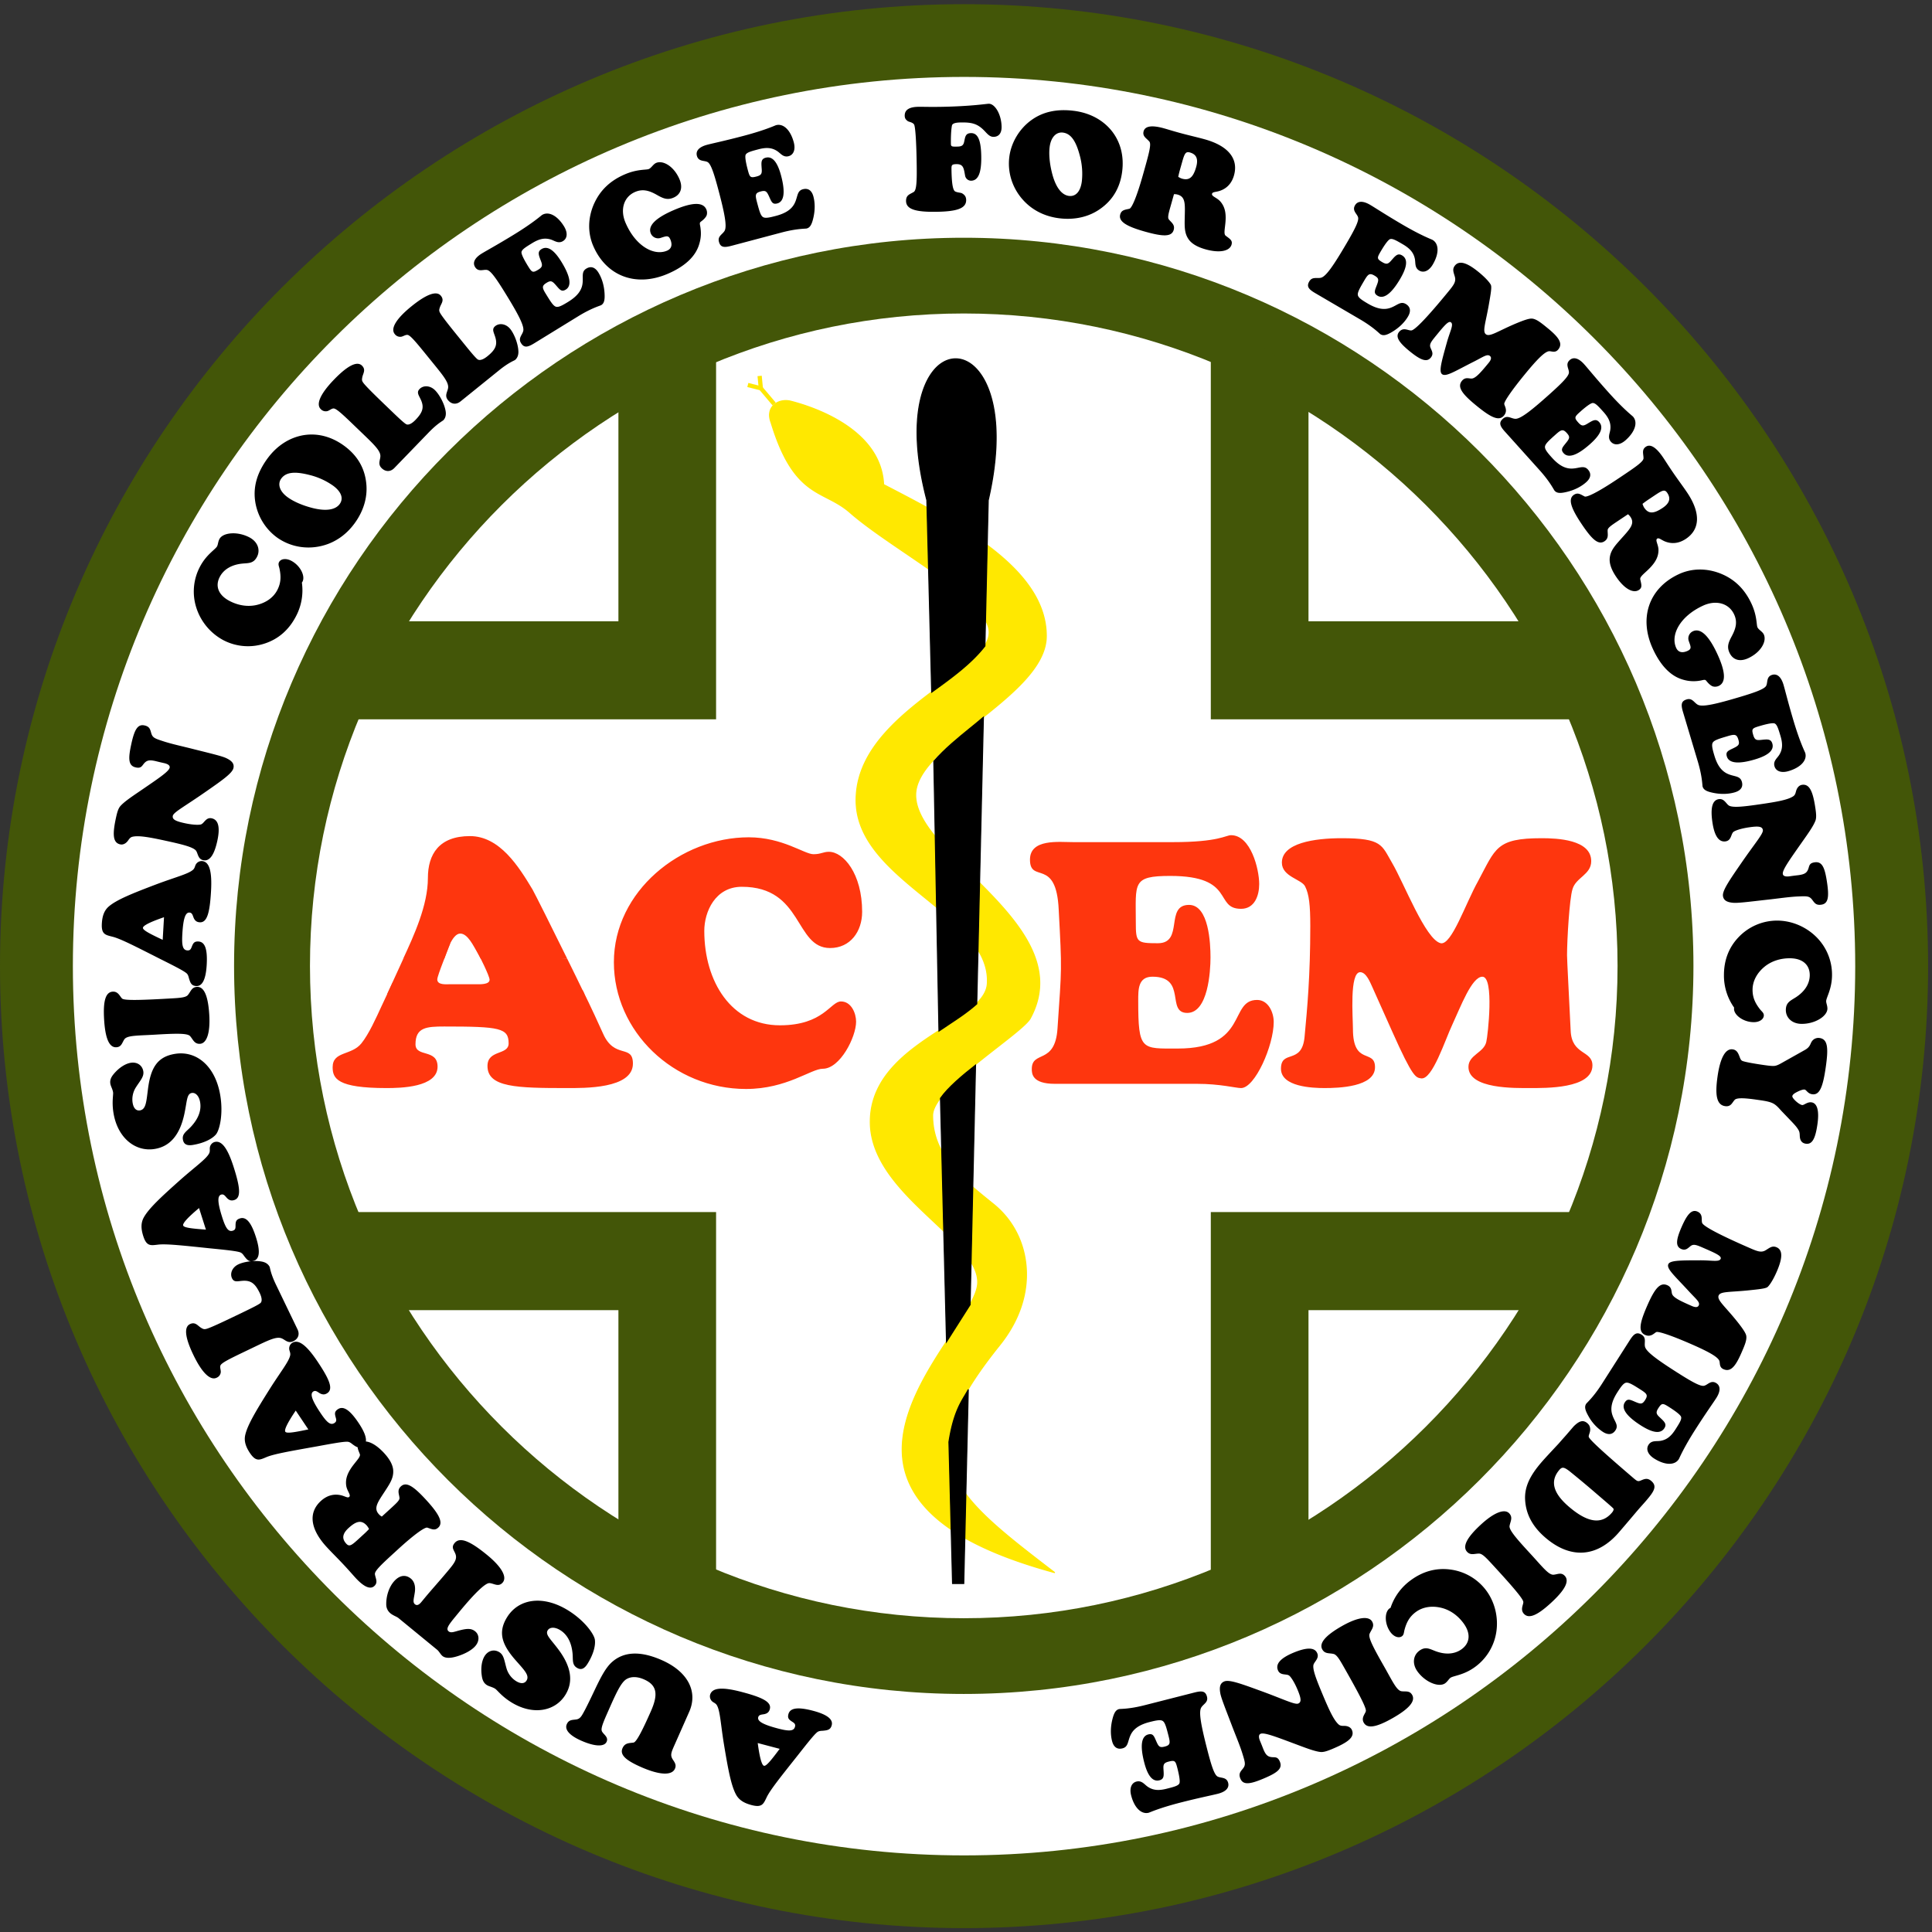
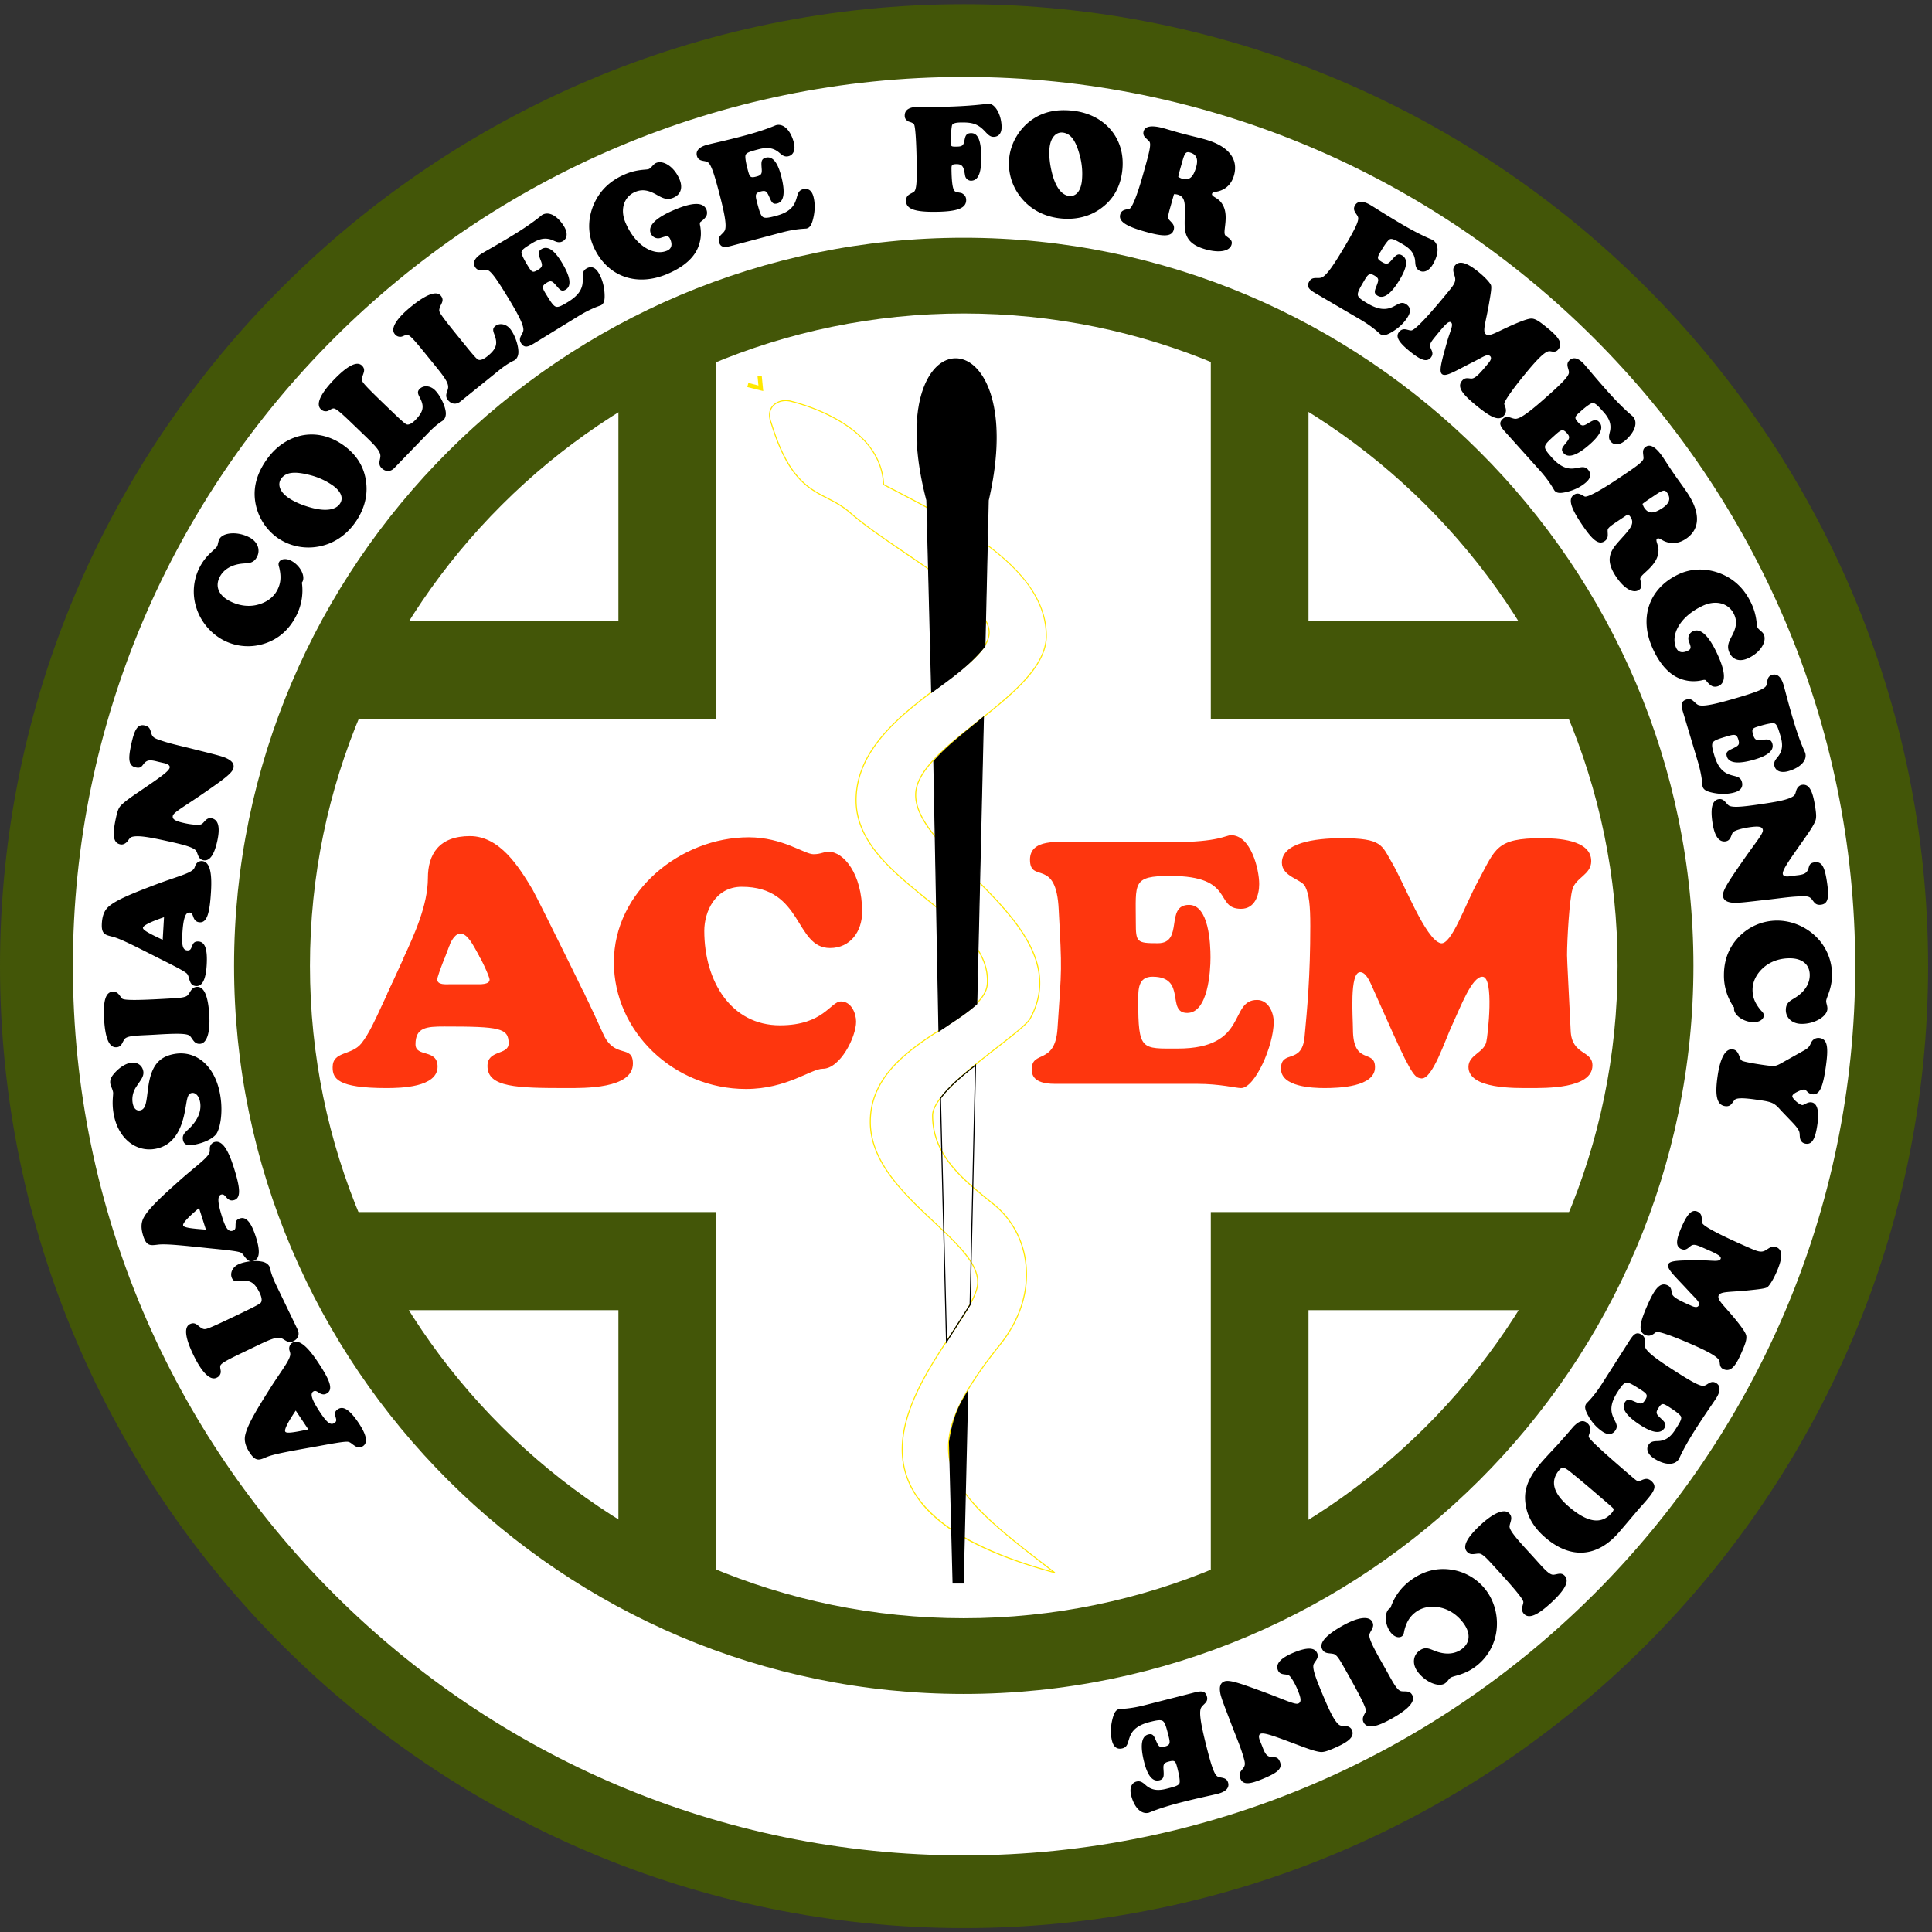
<svg xmlns="http://www.w3.org/2000/svg" width="132" height="132" viewBox="0 0 132 132">
  <rect x="0" y="0" width="132" height="132" fill="#333333" stroke="none" />
  <g fill="none" fill-rule="evenodd">
    <path fill="#435608" d="M65.867.286c36.28 0 65.867 29.523 65.867 65.724 0 36.202-29.587 65.724-65.867 65.724S0 102.212 0 66.01C0 29.81 29.586.286 65.867.286" />
    <path fill="#FFF" d="M65.867 5.255c33.532 0 60.887 27.296 60.887 60.755 0 33.46-27.355 60.756-60.887 60.756-33.533 0-60.888-27.296-60.888-60.756S32.334 5.255 65.867 5.255" />
    <path fill="#435608" d="M65.846 16.243c27.459 0 49.855 22.348 49.855 49.747s-22.396 49.746-49.855 49.746c-27.458 0-49.854-22.347-49.854-49.746s22.396-49.747 49.854-49.747" />
    <path fill="#FFF" d="M65.846 21.418c24.607 0 44.67 20.018 44.67 44.572 0 24.553-20.063 44.572-44.67 44.572-24.607 0-44.668-20.019-44.668-44.572 0-24.554 20.061-44.572 44.668-44.572" />
    <path fill="#435608" d="M48.925 21.274v27.872H21.859l2.955-6.7h17.438V25.892zM48.925 110.685V82.812H21.859l2.955 6.7h17.438v16.555zM82.726 21.274v27.872h27.066l-2.954-6.7H89.4V25.892zM82.726 110.685V82.812h27.066l-2.954 6.7H89.4v16.555z" />
    <path fill="#FE360E" d="M27.541 65.516c.744-1.608 1.694-3.67 1.694-5.525 0-1.63.765-2.866 2.872-2.866 2.045 0 3.347 2.103 4.277 3.649.206.371 1.28 2.515 2.376 4.742h-5.91c-.123-.227-.206-.392-.268-.495-.227-.371-.62-1.237-1.136-1.237-.579 0-.971 1.402-1.074 1.67 0 .02 0 .02-.021.041l-2.81.02z" />
    <path fill="#FE360E" d="M26.446 67.928l1.095-2.392v-.02l3.226-1.072c-.104.31-.891 2.205-.891 2.473 0 .392.599.33.847.33H32.5c.248 0 .95.042.95-.309 0-.247-.67-1.594-.938-2.089l6.248.667c.413.824.806 1.649 1.178 2.412H26.446z" />
    <path fill="#FE360E" d="M26.82 67.14l-.766 1.633c-.352.763-.848 1.876-1.364 2.515-.682.845-1.963.515-1.963 1.629 0 .763.31 1.423 3.678 1.423.95 0 3.491-.042 3.491-1.464 0-1.237-1.508-.619-1.508-1.526 0-1.155.744-1.216 1.963-1.216 3.801 0 4.4.102 4.4 1.154 0 .825-1.445.412-1.445 1.546 0 1.464 2.024 1.506 5.412 1.506 1.178 0 4.525.061 4.525-1.67 0-1.361-1.26-.269-2.045-2.063-.248-.556-.834-1.832-1.392-2.966L26.82 67.14zM41.942 65.742c0 4.721 4.07 8.66 9.028 8.66 2.79 0 4.443-1.382 5.248-1.382 1.178 0 2.273-2.165 2.273-3.216 0-.578-.33-1.382-1.033-1.382-.723 0-1.178 1.63-4.174 1.63-3.305 0-5.165-2.97-5.165-6.454 0-1.298.744-3.01 2.562-3.01 4.215 0 3.595 4.185 6.033 4.185 1.384 0 2.19-1.133 2.19-2.473 0-2.619-1.28-4.103-2.272-4.103-.393 0-.538.165-1.054.165-.62 0-2.107-1.155-4.422-1.155-4.648 0-9.214 3.69-9.214 8.535M73.325 57.537c-.97 0-2.954-.247-2.954 1.196 0 1.67 1.798-.186 1.963 3.422.227 4.268.207 3.835-.083 8.123-.165 2.494-1.756 1.463-1.756 2.762 0 .31.02 1.01 1.57 1.01h9.71c1.592 0 2.666.29 3.017.29.95 0 2.232-2.908 2.232-4.516 0-.66-.372-1.505-1.137-1.505-1.942 0-.557 3.32-5.413 3.32-2.48 0-2.707.164-2.707-3.258 0-.763-.02-1.65.972-1.65 2.376 0 .909 2.475 2.376 2.475 1.425 0 1.59-2.845 1.59-3.794 0-.927-.103-3.587-1.467-3.587-1.673 0-.33 2.619-2.127 2.619-1.447 0-1.509-.062-1.509-1.423 0-2.7-.268-3.175 2.356-3.175 4.483 0 2.975 2.247 4.834 2.247.93 0 1.24-.907 1.24-1.69 0-1.031-.578-3.34-1.922-3.34-.371 0-.826.474-3.987.474h-6.798zM95.123 70.484c1.425 3.195 1.611 3.134 1.983 3.195.765.083 1.612-2.597 2.128-3.69.558-1.195 1.323-3.257 2.046-3.257.826 0 .371 4.04.268 4.453-.165.742-1.219.886-1.219 1.711 0 1.526 3.224 1.443 4.195 1.443 1.032 0 4.276.062 4.276-1.546 0-1.051-1.426-.68-1.488-2.392-.103-2.185-.247-4.782-.247-5.133 0-1.072.165-3.855.372-4.515.227-.804 1.28-.99 1.28-1.917 0-1.484-2.355-1.567-3.388-1.567-3.12 0-3.14.701-4.339 2.928-.867 1.546-1.818 4.411-2.561 4.246-1.033-.247-2.5-4.102-3.327-5.504-.703-1.196-.661-1.67-3.43-1.67-1.88 0-4.09.33-4.09 1.67 0 .969 1.363 1.134 1.59 1.629.269.536.351 1.278.351 2.7 0 3.402-.206 5.608-.392 7.587-.186 1.917-1.611.825-1.611 2.165 0 1.237 2.148 1.32 2.975 1.32.93 0 3.45-.063 3.45-1.423 0-1.279-1.508-.083-1.508-2.618 0-.763-.248-3.876.496-3.876.413 0 .681.7.826 1.01l1.364 3.051z" />
-     <path fill="#FFE800" d="M71.486 43.456c0 4.062-8.904 7.422-8.925 10.844-.041 4.206 11.26 8.968 7.83 15.277-.578 1.051-6.673 4.741-6.673 6.638 0 2.804 2.211 4.474 4.194 6.082 2.541 2.082 3.203 6.123.372 9.628-6.198 7.73-3.615 9.854 3.781 15.524-19.669-5.34-5.516-16.225-5.268-19.73.206-3.01-7.335-6.102-7.335-11.07 0-5.443 7.83-6.722 7.996-9.443.29-4.7-8.967-7.01-8.967-12.534 0-5.917 8.946-8.639 9.09-11.401.125-2.288-6.507-5.628-9.503-8.247-1.818-1.608-3.801-.907-5.393-6.143-.433-1.113.538-1.69 1.364-1.464.723.186 6.136 1.588 6.322 5.69 5.083 2.639 11.115 5.731 11.115 10.35" />
    <path fill="#FFE800" d="M53.687 27.404c-.33 0-.646.123-.846.345-.252.278-.295.675-.122 1.119 1.141 3.756 2.502 4.457 3.818 5.134.517.267 1.051.542 1.565.996.989.864 2.347 1.789 3.787 2.768 2.857 1.944 5.812 3.955 5.729 5.507-.06 1.125-1.557 2.244-3.292 3.54-2.583 1.93-5.8 4.333-5.8 7.859 0 2.823 2.427 4.797 4.772 6.705 2.23 1.815 4.337 3.529 4.196 5.831-.07 1.132-1.432 2.012-3.01 3.03-2.222 1.432-4.986 3.215-4.986 6.41 0 2.74 2.306 4.906 4.34 6.816 1.656 1.556 3.088 2.9 2.995 4.258-.058.815-.868 2.038-1.805 3.452-1.804 2.72-4.273 6.447-2.997 9.824.486 1.288 1.493 2.455 2.994 3.471 1.656 1.12 3.968 2.095 6.873 2.897-3.938-3.019-6.771-5.22-7.097-7.905-.24-1.977.793-4.238 3.455-7.559 1.33-1.646 1.96-3.487 1.82-5.322-.127-1.693-.904-3.204-2.186-4.255l-.241-.195c-1.95-1.576-3.967-3.207-3.967-5.915 0-1.231 2.473-3.16 4.46-4.712 1.08-.843 2.014-1.571 2.218-1.943 2.052-3.773-1.23-7.02-4.125-9.883-1.916-1.896-3.726-3.687-3.71-5.377.01-1.653 2.04-3.267 4.19-4.976 2.329-1.85 4.736-3.765 4.736-5.868 0-4.557-5.827-7.581-10.968-10.25l-.147-.076v-.021c-.078-1.71-1.068-3.152-2.943-4.285-.963-.582-2.122-1.056-3.353-1.372a1.333 1.333 0 0 0-.353-.048zm18.369 80.079c-5.738-1.557-9.04-3.67-10.093-6.46-1.288-3.41 1.193-7.155 3.005-9.888.932-1.407 1.737-2.621 1.793-3.418.09-1.324-1.329-2.657-2.972-4.201-2.045-1.92-4.363-4.097-4.363-6.868 0-3.234 2.783-5.029 5.019-6.47 1.562-1.008 2.91-1.878 2.977-2.974.14-2.266-1.953-3.969-4.17-5.772-2.358-1.919-4.797-3.903-4.797-6.76 0-3.562 3.232-5.976 5.828-7.916 1.72-1.285 3.206-2.396 3.263-3.487.082-1.511-2.856-3.51-5.698-5.444-1.44-.98-2.801-1.906-3.794-2.774-.507-.448-1.037-.721-1.55-.985-1.33-.685-2.704-1.393-3.853-5.175-.182-.467-.134-.89.137-1.19.29-.32.8-.447 1.27-.319 1.443.37 6.158 1.874 6.348 5.703l.11.057c2.474 1.284 5.278 2.74 7.395 4.412 2.43 1.92 3.611 3.85 3.611 5.902 0 2.138-2.42 4.063-4.762 5.924-2.136 1.698-4.153 3.302-4.163 4.92-.016 1.66 1.784 3.44 3.689 5.326 2.913 2.882 6.214 6.148 4.137 9.968-.212.385-1.15 1.118-2.237 1.966-1.974 1.54-4.432 3.459-4.432 4.655 0 2.674 2.003 4.293 3.94 5.86l.241.195c1.298 1.063 2.084 2.592 2.213 4.305.14 1.854-.494 3.711-1.836 5.372-2.649 3.304-3.678 5.549-3.44 7.506.326 2.687 3.216 4.902 7.215 7.968l-.031.062z" />
-     <path fill="#FFE800" d="M52.781 27.696l-.888-1.052.22-.186.89 1.052z" />
    <path fill="#FFE800" d="M52.147 26.721l-1.088-.277.071-.28.689.176-.063-.64.288-.029z" />
-     <path fill="#000" d="M64.669 91.677l-.414-16.637c.517-.742 1.53-1.587 2.397-2.267l-.372 16.369-1.611 2.535z" />
    <path fill="#000" d="M64.292 75.051l.41 16.507 1.543-2.427.37-16.284c-.822.647-1.81 1.47-2.323 2.204zm.344 16.745l-.417-16.767.007-.01c.53-.761 1.563-1.616 2.404-2.275l.06-.047-.002.076-.372 16.38-.006.008-1.674 2.635zM64.152 70.443l-.351-18.43c1.033-1.176 2.355-2.124 3.388-3.01l-.454 19.585c-.806.721-1.653 1.216-2.583 1.855" />
    <path fill="#000" d="M63.837 52.025l.35 18.35c.224-.152.444-.298.658-.44.65-.43 1.264-.837 1.854-1.364l.453-19.49c-.264.225-.543.452-.838.691-.81.659-1.73 1.405-2.477 2.253zm.28 18.485L63.765 52l.009-.01c.753-.858 1.679-1.61 2.495-2.273.317-.257.616-.5.897-.741l.061-.053-.002.081-.455 19.6-.011.011c-.597.535-1.218.946-1.875 1.381-.23.153-.469.31-.712.477l-.055.038zM63.656 47.291l-.33-13.112c-3.347-12.844 7.169-12.926 4.194 0l-.227 9.958c-.93 1.196-2.211 2.123-3.637 3.154" />
    <path fill="#000" d="M65.292 24.553a1.7 1.7 0 0 0-.988.332c-1.31.929-2.342 3.918-.943 9.285l.33 13.052c1.364-.987 2.65-1.923 3.566-3.098l.227-9.946c1.251-5.438.117-8.418-1.233-9.319a1.72 1.72 0 0 0-.959-.306zm-1.67 22.807l-.002-.068-.33-13.112c-1.407-5.394-.355-8.411.973-9.353.637-.452 1.376-.462 2.028-.027 1.37.914 2.522 3.92 1.264 9.387l-.227 9.962-.007.01c-.935 1.202-2.25 2.154-3.644 3.161l-.055.04zM65.082 108.19l-.248-9.668c.351-2.289.992-2.928 1.322-3.588l-.31 13.257h-.764z" />
-     <path fill="#000" d="M65.117 108.155h.694l.306-13.07c-.05.09-.105.182-.163.278-.34.567-.805 1.344-1.084 3.164l.247 9.628zm.764.072h-.834l-.001-.035-.248-9.67c.282-1.84.752-2.624 1.095-3.196.085-.142.165-.276.231-.408l.068.017-.31 13.292zM51.77 119.09c.132.991.276 1.513.427 1.553.15.04.478-.358 1.073-1.157l-1.5-.396zm4.451-.84c-.163.008-.296.013-.416.122-.222.193-.646.726-1.301 1.56-1.136 1.432-1.873 2.346-2.118 2.855-.224.464-.316.732-1.042.54-.51-.134-.847-.343-1.046-.698-.349-.626-.558-1.779-.834-3.442-.227-1.39-.26-2.294-.482-2.675-.083-.142-.215-.177-.306-.252a.464.464 0 0 1-.162-.456c.134-.508.843-.552 2.163-.204 1.405.37 2.05.681 1.92 1.17-.05.19-.158.292-.353.34-.182.043-.388.02-.44.217-.075.282.36.508 1.34.767.727.19 1.086.205 1.171-.115.05-.188-.044-.253-.208-.357-.206-.135-.312-.233-.24-.506.118-.442.668-.498 1.686-.23.962.254 1.379.586 1.272.99-.085.32-.303.343-.604.374zM46.072 119.252c-.217.49-.287.672-.112.951.146.224.267.384.153.642-.205.464-1.022.454-2.316-.116-1.053-.465-1.464-.838-1.263-1.292.166-.374.469-.335.755-.38.186-.035.559-.733 1.174-2.122.509-1.148.452-1.79-.458-2.192-.464-.205-.879-.207-1.193-.026-.362.213-.68.882-1.157 1.96l-.122.276c-.311.703-.484 1.116-.418 1.305.072.223.482.404.332.742-.153.348-.782.347-1.737-.074-.812-.358-1.146-.76-.984-1.126.138-.311.37-.283.644-.322.286-.044.373-.24.61-.679.747-1.447 1.163-2.626 1.812-3.224.82-.745 1.962-.795 3.426-.15 1.803.796 2.475 2.168 1.871 3.53l-.974 2.2-.043.097zM40.641 112.014c.06.382-.076.985-.5 1.663-.222.354-.45.442-.731.267-.34-.212-.25-.557-.292-.986-.073-.746-.36-1.28-.84-1.58-.38-.236-.72-.207-.855.007-.186.297.185.586.718 1.297.89 1.186 1.051 2.216.483 3.124-.714 1.14-2.246 1.401-3.702.493-.662-.412-.951-.833-1.092-.92-.198-.125-.41-.153-.56-.246-.214-.134-.31-.331-.354-.646-.082-.568.012-1.048.193-1.337.243-.388.66-.484 1.007-.268.315.196.336.566.484 1.082.1.373.346.698.66.894.323.201.58.178.714-.037.222-.355-.16-.72-.737-1.378-.969-1.098-1.227-1.935-.586-2.959.796-1.271 2.467-1.515 4.18-.448 1.1.686 1.742 1.59 1.81 1.978M26.668 110.22a.773.773 0 0 1-.278-.567c-.016-.594.182-1.187.498-1.571.372-.452.807-.535 1.184-.226.241.198.33.535.267.95-.062.427-.157.665.009.8.128.106.269.058.442-.153l.211-.256c.484-.587 1.091-1.248 1.723-2.015.372-.451.52-.708.384-1.034-.109-.266-.291-.428-.05-.721.36-.437 1.046-.151 2.223.814 1.018.834 1.368 1.513 1.07 1.874-.284.346-.61.066-.91.047-.265-.016-.964.634-2.055 1.958l-.278.338c-.459.557-.66.833-.457 1 .166.136.397.023.75-.067.493-.124.796-.153 1.067.07.271.222.312.633.02.987-.21.255-.66.541-1.294.728-.452.134-.78.117-.96-.031-.143-.117-.225-.31-.368-.428l-2.639-2.164c-.128-.105-.356-.165-.56-.332M25.058 104.227c-.363-.395-.719-.307-1.244.173-.417.382-.474.724-.157 1.068.204.223.353.126.8-.282l.323-.296c.13-.118.274-.25.433-.422a1.232 1.232 0 0 0-.155-.241zm1.726-1.247c.338-.31.526-.494.511-.64-.023-.255-.183-.53.097-.787.374-.342.87-.004 1.727.93.89.969 1.188 1.554.821 1.89-.237.216-.432.104-.739.001-.156-.055-.847.418-2.005 1.476l-.266.244c-.885.809-1.346 1.243-1.314 1.465.042.29.231.554-.042.804-.274.25-.708.066-1.288-.566-.151-.165-.362-.409-.651-.724-.501-.546-.958-.986-1.32-1.381-1.14-1.242-1.25-2.356-.394-3.139.417-.381.892-.512 1.404-.386.26.066.434.198.535.106.143-.131-.162-.407-.208-.788-.067-.506.138-.945.541-1.457.256-.327.451-.532.39-.686-.138-.35-.233-.527-.017-.724.33-.303.984-.095 1.683.666.395.43.599.825.617 1.191.026.504-.225.88-.536 1.362-.511.784-.833 1.197-.444 1.62a.81.81 0 0 0 .2.16l.698-.637z" />
    <path fill="#000" d="M20.205 96.375c-.56.83-.798 1.315-.711 1.445.087.13.595.048 1.572-.158l-.861-1.287zm3.892 2.311c-.127-.102-.23-.186-.392-.183-.295-.002-.966.117-2.01.31-1.802.322-2.96.52-3.483.738-.476.2-.722.341-1.14-.282-.291-.438-.405-.818-.319-1.215.154-.7.762-1.702 1.66-3.13.751-1.192 1.327-1.892 1.413-2.324.032-.162-.043-.275-.062-.391a.463.463 0 0 1 .18-.448c.439-.293 1 .142 1.758 1.275.807 1.207 1.083 1.866.661 2.147-.162.108-.31.113-.49.022-.165-.09-.303-.244-.473-.13-.243.163-.067.619.496 1.46.417.624.677.872.953.689.162-.108.135-.22.081-.405-.065-.238-.079-.381.156-.538.382-.254.831.067 1.417.942.552.825.644 1.35.295 1.582-.276.183-.454.057-.7-.119zM20.325 90.82c.17.35.047.658-.287.818-.378.182-.574-.134-.84-.213-.342-.105-.879.152-1.767.579l-.8.384c-.959.46-1.5.73-1.568.903-.054.135.035.319.02.467a.457.457 0 0 1-.286.374c-.422.203-.986-.315-1.586-1.562-.575-1.193-.647-1.904-.234-2.102.37-.177.53.112.76.251.168.103.23.117.427.055.298-.1.883-.37 1.78-.8l.703-.338c.615-.296 1.007-.494 1.14-.601.132-.107.119-.36-.046-.702-.297-.614-.572-.85-1.114-.827-.371.016-.626.138-.774-.169-.156-.325.007-.749.43-.951.36-.173 1.042-.285 1.56-.199.292.044.486.177.58.37.029.062.062.446.426 1.2l1.476 3.063z" />
    <path fill="#000" d="M13.6 82.537c-.768.642-1.132 1.043-1.085 1.191.047.149.559.211 1.554.284l-.47-1.475zm3.096 3.299c-.094-.134-.17-.243-.326-.285-.283-.084-.96-.156-2.017-.26-1.82-.19-2.988-.32-3.55-.254-.514.06-.79.126-1.016-.588-.16-.5-.163-.898.03-1.256.343-.629 1.206-1.423 2.465-2.547 1.054-.936 1.802-1.448 2.005-1.839.076-.147.035-.277.049-.393a.464.464 0 0 1 .298-.38c.502-.16.92.413 1.333 1.712.44 1.382.521 2.091.038 2.244-.186.06-.33.023-.476-.114-.134-.132-.224-.318-.42-.256-.278.088-.236.576.07 1.54.228.715.408 1.026.724.925.187-.059.191-.172.19-.366.005-.246.031-.388.301-.473.437-.139.78.294 1.098 1.296.3.947.244 1.475-.156 1.602-.316.1-.453-.071-.64-.308zM14.761 77.5c-.247.297-.791.594-1.58.725-.414.068-.63-.044-.685-.37-.066-.394.254-.555.548-.87.511-.55.723-1.117.63-1.674-.073-.442-.32-.677-.57-.636-.347.058-.318.527-.5 1.396-.302 1.45-.97 2.253-2.028 2.428-1.329.22-2.539-.754-2.82-2.444-.128-.768-.003-1.263-.03-1.425-.038-.231-.157-.409-.186-.582-.042-.25.044-.451.25-.693.373-.436.797-.684 1.133-.74.453-.075.8.173.868.577.06.364-.203.625-.493 1.078-.214.321-.296.72-.235 1.085.062.374.25.55.5.51.414-.07.435-.596.548-1.463.184-1.452.643-2.2 1.836-2.397 1.482-.246 2.772.843 3.102 2.831.213 1.278-.042 2.356-.288 2.663M12.988 70.791c-.178-.204-.95-.187-2.401-.1-.419.025-.77.037-1.062.054-.565.034-.904.084-1.03.267-.161.244-.194.519-.544.54-.487.03-.76-.598-.838-1.9-.075-1.244.093-1.87.59-1.899.408-.025.512.398.664.487.203.124 1.364.093 3.488-.034.535-.032.856-.071.983-.225.192-.226.252-.532.612-.554.487-.03.769.598.848 1.91.077 1.263-.185 1.952-.633 1.979-.39.023-.478-.303-.677-.525M11.206 62.667c-.948.325-1.431.57-1.44.725-.01.155.445.396 1.35.82l.09-1.545zm1.708 4.186c-.04-.159-.07-.287-.202-.383-.234-.18-.841-.488-1.79-.963-1.633-.827-2.676-1.366-3.225-1.505-.5-.127-.782-.163-.738-.911.03-.525.17-.897.479-1.162.545-.465 1.636-.899 3.215-1.499 1.32-.498 2.202-.71 2.532-1.002.124-.11.131-.246.186-.35a.466.466 0 0 1 .416-.249c.526.031.71.714.63 2.075-.085 1.448-.262 2.14-.769 2.11-.195-.011-.317-.096-.404-.277-.078-.17-.095-.376-.3-.388-.292-.017-.427.453-.486 1.463-.044.749.013 1.103.344 1.123.195.011.24-.093.31-.275.091-.228.167-.35.45-.334.457.027.621.553.56 1.603-.058.991-.301 1.464-.72 1.44-.331-.02-.397-.228-.488-.516zM9.036 57.173c-.18.05-.249.224-.34.324-.147.167-.32.229-.482.193-.515-.112-.535-.704-.282-1.855.075-.342.15-.595.286-.754.24-.276.7-.595 1.333-1.024 1.28-.876 1.982-1.34 2.04-1.606.032-.143-.104-.252-.39-.315-.333-.073-.531-.126-.588-.139-.41-.09-.596-.06-.804.203-.125.162-.197.306-.53.233-.524-.115-.527-.604-.303-1.62.209-.952.426-1.352.893-1.25.334.073.386.244.458.508.09.32.217.377.795.563.605.202 1.321.349 2.125.555 1.192.3 1.933.472 2.222.615.389.185.544.388.48.673-.077.352-.76.83-1.927 1.641-1.369.956-2.16 1.371-2.214 1.619-.056.256.208.374.818.507.6.131 1.02.124 1.121.076.209-.084.329-.496.72-.41.457.1.583.615.379 1.547-.213.97-.53 1.41-.968 1.313-.371-.081-.35-.495-.502-.668-.21-.225-.852-.395-1.938-.633-1.172-.256-1.958-.408-2.402-.296M20.213 42.123c-.47.898-1.166 1.513-2.066 1.824a3.637 3.637 0 0 1-2.876-.203 3.84 3.84 0 0 1-1.847-2.192 3.621 3.621 0 0 1 .237-2.83c.443-.847 1.055-1.175 1.173-1.4.063-.12.062-.308.157-.49.239-.457 1.23-.544 2.044-.12.588.306.766.871.522 1.337-.24.457-.57.417-.998.457-.744.074-1.278.4-1.544.91-.33.63-.092 1.248.67 1.644.579.302 1.188.4 1.762.292.687-.136 1.222-.505 1.497-1.032.253-.483.265-.927.152-1.469-.036-.162-.108-.298-.03-.445.116-.224.467-.283.83-.094.623.324.972 1.045.773 1.425a.217.217 0 0 1-.044.064 3.782 3.782 0 0 1-.412 2.322M21.387 34.717c.9.221 1.533.115 1.821-.278.276-.378.12-.84-.456-1.26a4.765 4.765 0 0 0-1.595-.725c-.997-.256-1.61-.208-1.939.24-.27.37-.128.87.432 1.277.378.276.981.558 1.737.746m-3.968-.585c-.109-.958.18-1.881.852-2.802.65-.889 1.526-1.444 2.486-1.601.94-.147 1.886.095 2.746.72.899.654 1.41 1.508 1.52 2.563.104.932-.171 1.888-.798 2.745-.483.661-1.087 1.125-1.778 1.394-1.206.46-2.531.29-3.549-.449a3.738 3.738 0 0 1-1.479-2.57M26.947 31.972c-.27.28-.602.272-.869.016-.302-.291-.072-.584-.09-.86-.021-.357-.45-.77-1.158-1.452l-.64-.615c-.764-.737-1.206-1.15-1.393-1.153-.145-.004-.287.143-.431.18a.458.458 0 0 1-.451-.137c-.337-.325-.046-1.032.916-2.026.921-.953 1.564-1.268 1.894-.95.295.284.079.536.028.798-.038.194-.03.256.097.419.198.244.654.697 1.37 1.387l.562.54c.492.474.814.771.96.858.147.087.38-.014.644-.287.474-.49.6-.83.39-1.329-.143-.341-.347-.537-.11-.782.25-.26.706-.254 1.043.07.288.278.63.878.729 1.392.06.288.002.516-.147.67-.047.05-.396.214-.98.816l-2.364 2.445zM31.468 27.423c-.303.245-.631.197-.864-.09-.264-.326 0-.59.015-.865.024-.357-.35-.819-.97-1.583l-.56-.689c-.668-.824-1.056-1.288-1.24-1.314-.144-.022-.303.107-.45.126a.458.458 0 0 1-.432-.19c-.294-.364.081-1.03 1.158-1.9 1.032-.833 1.709-1.066 1.997-.71.258.317.012.54-.07.795-.062.187-.061.25.045.427.166.266.563.772 1.19 1.544l.49.605c.43.53.714.865.848.968.135.105.378.033.674-.205.53-.429.697-.75.55-1.271-.1-.357-.278-.577-.013-.791.28-.226.732-.165 1.027.198.251.31.517.947.552 1.47.024.294-.061.513-.228.648-.053.043-.42.163-1.072.69l-2.647 2.137zM36.5 23.455c-.441.27-.69.332-.904-.016-.21-.34.087-.546.154-.827.083-.348-.363-1.183-1.239-2.6-.593-.962-.969-1.497-1.216-1.563-.246-.065-.607.168-.837-.205-.179-.29-.037-.618.453-.919.332-.204 1.097-.617 2.235-1.317 1.304-.801 1.823-1.28 1.889-1.32.432-.266 1.031.018 1.497.772.276.448.227.832-.064 1.01-.324.2-.581-.03-.846-.108-.423-.128-.8-.034-1.266.252-.44.27-.698.429-.726.606-.02.115.123.44.44.953.271.44.324.487.706.253.274-.169.294-.284.2-.547-.16-.427-.287-.67.02-.858.4-.245.85.038 1.356.859.62 1.003.72 1.65.305 1.905-.282.173-.401.018-.64-.258-.278-.321-.368-.392-.675-.203-.34.21-.308.338-.031.785.302.49.486.788.67.846.172.055.423-.077.838-.332.598-.368.927-.764.983-1.267.057-.447-.096-.787.253-1.002.307-.189.6-.105.83.268.235.381.388.87.42 1.423.026.452-.028.68-.227.802-.075.046-.64.188-1.571.76L36.5 23.455zM40.603 13.89c.41-.897 1.094-1.552 2.089-1.978.86-.37 1.467-.291 1.637-.364.18-.077.295-.328.5-.416.467-.2 1.211.222 1.593 1.107.25.581.093 1.052-.41 1.267-.42.18-.71.05-1.133-.191-.55-.315-.986-.414-1.487-.2-.762.328-1.048 1.192-.65 2.113.693 1.61 1.957 2.275 2.835 1.898.305-.13.377-.406.22-.772-.128-.295-.276-.221-.65-.103a.543.543 0 0 1-.678-.292c-.224-.518.297-1.06 1.57-1.606 1.263-.542 1.998-.561 2.221-.043.07.161.062.366-.023.487-.167.252-.383.345-.408.409-.03.077-.001.17.022.298.053.369.064.714-.082 1.19-.248.827-.965 1.505-2.147 2.013-2.178.935-4.204.151-5.09-1.905-.39-.903-.37-1.94.07-2.913M49.98 16.793c-.5.133-.755.12-.86-.275-.103-.385.24-.497.386-.747.18-.31-.007-1.237-.436-2.846-.291-1.091-.497-1.711-.714-1.845-.218-.134-.63-.014-.743-.438-.087-.329.143-.601.7-.75.376-.1 1.228-.275 2.52-.618 1.48-.393 2.114-.702 2.19-.722.49-.13.981.313 1.21 1.17.135.507-.023.862-.353.949-.367.098-.547-.197-.779-.347-.368-.245-.756-.263-1.285-.123-.5.133-.791.21-.87.372-.052.105-.01.457.146 1.04.133.498.17.559.604.444.31-.083.363-.187.35-.466-.03-.455-.082-.724.267-.816.452-.12.801.28 1.05 1.212.303 1.138.214 1.787-.258 1.912-.32.085-.39-.098-.539-.431-.174-.387-.239-.48-.588-.388-.386.102-.391.235-.256.743.148.555.238.894.399 1.002.148.102.426.048.898-.077.678-.18 1.107-.465 1.306-.931.183-.411.135-.781.531-.887.349-.092.604.071.718.495.115.433.12.945-.01 1.483-.104.44-.221.643-.448.703-.084.023-.667-.004-1.723.276l-3.413.906zM62.43 13.115c.202-.13.22-.793.199-2.039-.027-1.596-.1-2.461-.18-2.577-.12-.163-.355-.16-.444-.236-.119-.095-.188-.172-.192-.356-.006-.4.303-.6.937-.61.234-.005.751.016 1.56.002 2.02-.034 3.1-.209 3.246-.21.41-.008.861.705.876 1.571.008.438-.193.685-.544.69-.283.006-.443-.225-.671-.455-.467-.47-.878-.54-1.59-.528-.351.006-.545.068-.582.195-.028.098-.088.537-.076 1.267.003.195.081.193.442.187.303-.005.409-.085.463-.329.073-.323.078-.585.468-.592.478-.008.682.504.7 1.575.02 1.12-.196 1.668-.693 1.677a.418.418 0 0 1-.406-.324c-.096-.505-.102-.817-.6-.808-.33.006-.34.074-.334.376v.048c.016.896.093 1.372.26 1.447.187.084.381.07.47.128.178.104.268.239.272.443.01.584-.631.79-2.007.813-1.414.024-2.09-.159-2.1-.733-.007-.419.265-.462.526-.622M71.906 11.934c.245.893.646 1.393 1.13 1.452.465.056.794-.306.88-1.011a4.747 4.747 0 0 0-.14-1.743c-.262-.993-.603-1.505-1.155-1.573-.455-.055-.824.312-.908.998-.057.464-.01 1.127.193 1.877m-1.42-3.742c.786-.561 1.734-.76 2.867-.622 1.095.133 2.007.626 2.612 1.386.587.748.836 1.69.707 2.744-.135 1.101-.633 1.962-1.503 2.572-.765.545-1.736.77-2.791.642-.813-.1-1.514-.4-2.085-.872-.99-.826-1.488-2.063-1.335-3.31.12-.985.69-1.946 1.528-2.54M80.761 12.207c.517.145.773-.117.966-.8.153-.544.02-.864-.431-.99-.291-.082-.367.078-.53.66l-.119.42c-.047.17-.1.357-.145.587.105.06.184.102.26.123zm-.807 1.968c-.124.44-.186.696-.097.812.155.205.437.355.334.72-.137.488-.737.461-1.958.119-1.268-.355-1.83-.695-1.696-1.173.087-.31.312-.317.626-.39.162-.036.5-.801.924-2.31l.098-.347c.324-1.152.486-1.764.342-1.935-.19-.226-.49-.35-.39-.706.101-.356.567-.428 1.394-.196.216.06.523.157.936.272.714.2 1.335.334 1.852.479 1.624.455 2.306 1.344 1.992 2.46-.153.543-.488.904-.99 1.066-.255.08-.472.06-.51.191-.052.188.353.26.593.56.325.395.382.876.31 1.523-.044.412-.102.69.033.788.3.226.476.325.396.606-.121.431-.786.599-1.782.32-.563-.158-.945-.387-1.154-.688-.288-.414-.273-.865-.263-1.439.02-.934.075-1.455-.48-1.61a.805.805 0 0 0-.254-.031l-.256.91zM89.865 20.03c-.446-.261-.617-.451-.41-.804.203-.344.524-.179.804-.252.348-.09.877-.875 1.72-2.31.573-.975.87-1.557.812-1.806-.058-.248-.433-.456-.21-.834.172-.293.528-.322 1.025-.032.336.197 1.06.677 2.213 1.352 1.322.773 1.988 1.005 2.055 1.045.438.256.468.916.02 1.68-.267.454-.63.591-.925.419-.328-.192-.245-.527-.301-.797-.085-.433-.345-.72-.817-.997-.446-.26-.706-.413-.877-.355-.111.036-.331.314-.637.835-.261.445-.28.513.108.74.277.162.39.126.578-.08.303-.341.458-.567.769-.385.404.237.364.767-.124 1.598-.597 1.016-1.122 1.408-1.543 1.162-.286-.167-.204-.345-.072-.685.153-.396.174-.508-.138-.69-.345-.202-.443-.112-.709.341-.291.496-.469.798-.433.988.031.176.266.336.686.582.606.355 1.111.458 1.583.271.421-.159.651-.454 1.004-.247.312.183.375.479.153.857-.227.386-.588.75-1.062 1.037-.388.236-.615.295-.817.177-.075-.044-.466-.476-1.409-1.027l-3.046-1.783zM96.446 22.573c.258-.054 1.099-.927 2.506-2.646.377-.46.548-.684.444-1.034-.085-.295-.19-.506.014-.755.29-.354.811-.206 1.612.447.544.444.807.784.847.905.052.167-.018.576-.132 1.237-.227 1.324-.467 1.908-.224 2.105.271.222.843-.23 2.174-.778.473-.193.802-.302.99-.286.302.032.612.284 1.065.654.748.61 1.062 1.042.722 1.456-.21.257-.453.108-.626.118-.301.03-.83.568-1.657 1.578-.945 1.153-1.395 1.842-1.406 2.01-.008.131.274.45-.016.803-.34.415-.895.139-1.884-.669-.982-.8-1.335-1.277-.99-1.699.247-.302.515-.12.712-.161.258-.054.588-.426 1.113-1.067.179-.218.205-.373.084-.472-.181-.148-.452.06-1.058.37-1.327.665-1.95 1.087-2.214.872-.22-.179-.042-.826.325-2.136.224-.811.486-1.239.29-1.399-.16-.13-.439.196-1 .882-.365.445-.507.618-.39.876.09.213.213.4.01.65-.278.339-.705.167-1.445-.436-.725-.592-.994-.987-.722-1.319.296-.362.645-.064.856-.106M102.829 29.5c-.346-.384-.45-.617-.146-.89.298-.267.554-.012.843.004.358.02 1.102-.568 2.344-1.68.841-.754 1.302-1.218 1.323-1.472.02-.254-.273-.567.054-.86.253-.227.601-.146.986.282.26.29.804.967 1.697 1.96 1.023 1.137 1.587 1.56 1.64 1.618.338.377.165 1.016-.496 1.607-.392.351-.78.372-1.008.118-.254-.282-.072-.576-.044-.85.052-.438-.109-.792-.473-1.197-.346-.384-.548-.609-.728-.605-.117 0-.411.198-.861.601-.385.345-.423.405-.123.738.215.24.332.239.575.1.392-.233.609-.401.85-.133.312.348.113.84-.606 1.484-.878.786-1.498 1.001-1.824.639-.221-.246-.089-.39.14-.675.267-.33.32-.43.08-.699-.267-.297-.388-.241-.78.11-.428.383-.69.617-.714.809-.023.178.15.401.477.763.469.522.918.774 1.424.74.45-.025.759-.235 1.033.069.24.268.21.57-.116.862-.334.299-.789.536-1.328.666-.441.107-.675.095-.832-.08-.058-.065-.3-.595-1.029-1.406L102.83 29.5zM112.337 34.688c.299.445.664.411 1.256.016.47-.314.578-.644.317-1.032-.168-.25-.33-.177-.833.158l-.365.244c-.146.097-.308.206-.491.352.04.113.073.197.116.262zm-1.895.973c-.38.255-.594.409-.602.555-.016.256.101.553-.215.764-.422.282-.86-.128-1.566-1.18-.733-1.092-.94-1.715-.527-1.991.268-.179.444-.039.731.11.146.077.9-.286 2.206-1.158l.3-.2c.997-.667 1.519-1.027 1.52-1.251.003-.294-.144-.583.164-.789.309-.206.71.042 1.187.754.125.186.296.458.535.814.412.615.798 1.12 1.096 1.564.94 1.4.88 2.518-.085 3.162-.47.314-.96.372-1.448.17-.246-.105-.398-.26-.512-.185-.162.109.099.427.086.81-.01.51-.28.913-.755 1.36-.302.284-.527.457-.489.619.082.367.15.556-.093.718-.373.25-.988-.054-1.563-.912-.326-.485-.467-.906-.43-1.27.05-.503.355-.836.736-1.266.623-.698 1.004-1.058.684-1.535a.804.804 0 0 0-.173-.189l-.787.526zM117.619 39.214c.91.382 1.586 1.045 2.044 2.024.395.847.335 1.455.413 1.622.083.177.337.284.432.487.214.459-.186 1.214-1.061 1.622-.575.267-1.05.123-1.282-.37-.193-.415-.072-.708.158-1.138.299-.557.385-.995.154-1.489-.35-.75-1.225-1.01-2.135-.585-1.592.74-2.22 2.02-1.817 2.885.14.3.418.364.78.196.292-.136.214-.282.084-.651a.54.54 0 0 1 .272-.685c.513-.239 1.07.264 1.656 1.517.581 1.244.622 1.977.11 2.216-.16.073-.365.072-.49-.01-.257-.16-.355-.37-.42-.394-.078-.029-.171.004-.298.03a2.522 2.522 0 0 1-1.195-.045c-.836-.223-1.537-.917-2.081-2.082-1.002-2.144-.278-4.188 1.756-5.134.893-.416 1.932-.427 2.92-.016M114.99 48.654c-.148-.495-.143-.75.25-.868.383-.114.505.226.76.364.316.17 1.24-.045 2.838-.52 1.085-.323 1.7-.547 1.828-.768.127-.22-.005-.629.416-.754.327-.097.607.124.772.674.111.374.313 1.218.695 2.496.438 1.465.767 2.088.79 2.163.145.485-.285.989-1.136 1.242-.505.15-.865.004-.962-.323-.11-.364.18-.551.324-.787.234-.375.24-.763.085-1.285-.149-.495-.235-.784-.4-.857-.106-.05-.456.004-1.036.177-.495.147-.555.185-.427.614.092.308.198.358.477.336.455-.044.722-.103.826.242.134.448-.258.808-1.183 1.084-1.132.337-1.784.267-1.923-.2-.095-.317.086-.392.415-.55.383-.186.475-.253.372-.599-.115-.382-.248-.383-.752-.233-.552.164-.889.265-.993.427-.097.152-.035.428.105.894.2.672.499 1.091.972 1.275.417.17.786.112.903.504.104.345-.053.605-.473.73-.43.128-.944.149-1.487.036-.444-.091-.651-.202-.718-.426-.025-.084-.016-.666-.328-1.711l-1.01-3.377zM122.533 54.395c.152-.11.154-.298.205-.423.078-.208.22-.327.383-.35.521-.076.749.471.918 1.637.05.347.069.61-.001.807-.128.343-.445.802-.887 1.426-.89 1.27-1.383 1.95-1.343 2.22.02.145.186.2.476.158.338-.049.542-.069.6-.077.415-.06.579-.152.68-.472.06-.196.077-.356.415-.404.53-.077.705.38.855 1.41.14.964.077 1.415-.396 1.484-.338.049-.447-.093-.607-.316-.197-.266-.336-.276-.943-.247-.637.023-1.36.138-2.185.227-1.222.138-1.976.237-2.297.205-.429-.037-.646-.173-.687-.461-.052-.357.42-1.045 1.226-2.214.944-1.376 1.537-2.042 1.5-2.292-.037-.26-.326-.278-.944-.188-.608.088-1 .243-1.077.323-.165.151-.132.58-.528.637-.463.067-.764-.372-.9-1.316-.143-.982-.002-1.505.442-1.569.376-.054.502.34.706.45.276.136.936.07 2.037-.089 1.188-.172 1.976-.305 2.352-.566M117.785 66.595c.006-1.012.342-1.876 1-2.564a3.633 3.633 0 0 1 2.65-1.133c.975.005 1.939.41 2.647 1.105a3.622 3.622 0 0 1 1.087 2.624c-.005.954-.398 1.526-.4 1.78 0 .136.086.302.085.506-.003.516-.845 1.047-1.762 1.041-.663-.003-1.08-.424-1.078-.95.003-.516.316-.63.679-.863.626-.405.951-.938.955-1.513.003-.71-.491-1.15-1.35-1.156-.654-.003-1.24.188-1.7.545-.549.435-.855 1.008-.858 1.602-.003.545.19.945.538 1.375.107.127.233.215.232.381-.001.253-.285.466-.695.463-.702-.003-1.343-.484-1.341-.913 0-.029 0-.048.01-.077a3.784 3.784 0 0 1-.699-2.253M121.154 75.394c-.23-.12-.537-.174-.943-.232l-.232-.033c-.84-.12-1.322-.13-1.46.018-.175.182-.248.486-.653.428-.58-.083-.703-.74-.516-2.04.183-1.282.549-1.909 1.032-1.84.29.042.376.26.477.52.05.135.086.229.197.275.168.063.657.162 1.478.279.348.05.58.073.721.054.212-.03.418-.167.686-.315l1.383-.777c.364-.204.357-.43.468-.582a.537.537 0 0 1 .525-.23c.57.081.611.687.425 1.988-.191 1.34-.414 1.928-.926 1.855-.319-.046-.39-.302-.526-.321-.067-.01-.23.026-.463.14-.233.114-.354.205-.37.311-.02.145.45.576.672.607.126.019.348-.225.637-.184.387.055.541.559.407 1.494-.138.963-.347 1.396-.792 1.333-.241-.035-.378-.182-.408-.452-.018-.15.006-.314-.09-.475-.117-.214-.314-.419-.554-.67l-.6-.626c-.171-.182-.329-.39-.575-.525M116.305 83.571c.122.233 1.191.805 3.23 1.692.546.238.809.342 1.117.147.263-.162.438-.32.733-.191.42.183.418.723.005 1.67-.28.642-.538.986-.643 1.057-.148.095-.561.139-1.23.209-1.338.14-1.967.067-2.092.353-.14.321.45.748 1.34 1.878.314.403.508.69.544.874.05.299-.11.665-.343 1.2-.387.883-.718 1.302-1.21 1.088-.304-.133-.227-.407-.284-.57-.11-.282-.772-.644-1.97-1.165-1.368-.596-2.154-.842-2.319-.807-.129.028-.36.385-.78.202-.492-.214-.375-.822.136-1.99.507-1.16.871-1.629 1.372-1.41.358.155.256.46.348.64.122.233.57.449 1.33.78.26.113.416.096.478-.047.094-.214-.179-.418-.642-.917-1.002-1.094-1.577-1.578-1.44-1.89.112-.259.785-.264 2.148-.266.843-.004 1.326.132 1.427-.1.082-.188-.307-.368-1.121-.722-.527-.23-.733-.319-.951-.137-.18.144-.329.313-.624.185-.402-.176-.352-.632.03-1.506.375-.857.683-1.221 1.077-1.05.429.186.237.602.334.793M111.347 91.574c.278-.435.474-.598.82-.379.338.215.16.529.223.811.078.35.845.906 2.252 1.8.955.606 1.527.924 1.778.875.25-.048.473-.415.843-.18.288.183.304.54-.005 1.024-.21.329-.718 1.033-1.435 2.158-.823 1.29-1.08 1.946-1.122 2.011-.272.428-.935.433-1.684-.043-.444-.282-.568-.65-.385-.936.204-.321.537-.225.809-.271.437-.069.735-.318 1.028-.778.278-.435.44-.69.388-.862-.032-.113-.302-.342-.813-.666-.436-.277-.504-.297-.745.08-.173.272-.14.385.059.58.33.315.551.477.357.781-.252.394-.78.335-1.595-.182-.996-.633-1.37-1.17-1.108-1.581.178-.28.353-.191.689-.047.39.167.502.192.696-.112.215-.337.129-.437-.316-.72-.485-.308-.782-.496-.973-.468-.178.025-.347.253-.609.664-.377.59-.499 1.09-.329 1.568.144.426.43.666.21 1.01-.193.304-.492.356-.863.121a3.049 3.049 0 0 1-1-1.097c-.222-.395-.273-.623-.147-.82.047-.074.494-.448 1.08-1.368l1.897-2.973zM107.22 100.505c-.353-.263-.487-.301-.678-.08-.654.761-.439 1.587.65 2.519 1.273 1.09 2.225 1.238 2.936.41.108-.124.141-.238.103-.283-.04-.059-.417-.382-1.12-.985a70.763 70.763 0 0 0-1.891-1.58m1.428-2.843c.002.207-.122.396-.1.505.043.19 1.054 1.106 3.015 2.786.333.285.347.284.615.167.241-.101.419-.129.641.062.422.361.193.717-.366 1.367-.178.207-.363.407-.535.607-.177.206-.602.715-1.3 1.527-1.48 1.721-3.296 1.86-5.028.376-.896-.767-1.35-1.63-1.392-2.64-.032-.86.353-1.622 1.109-2.501.286-.332.689-.756 1.194-1.299.222-.258.414-.466.56-.636l.451-.524c.366-.367.641-.477.938-.224.14.12.19.241.198.427M103.138 104.255c-.046.267.455.852 1.44 1.919.284.308.514.572.713.787.383.415.636.646.857.628.292-.03.526-.178.764.08.33.357.015.965-.947 1.848-.918.844-1.509 1.11-1.846.744-.278-.3-.015-.649-.042-.822-.032-.235-.79-1.114-2.23-2.674-.364-.394-.596-.618-.796-.619-.297-.005-.572.142-.816-.123-.331-.358-.022-.972.947-1.862.932-.858 1.632-1.09 1.936-.761.265.286.067.56.02.855M96.405 107.954c.82-.598 1.716-.841 2.66-.722a3.63 3.63 0 0 1 2.49 1.452c.576.786.822 1.8.683 2.781a3.626 3.626 0 0 1-1.468 2.433c-.772.563-1.467.587-1.672.736-.11.081-.193.249-.358.37-.417.304-1.346-.056-1.887-.795-.391-.535-.3-1.12.126-1.43.417-.303.696-.12 1.098.032.699.262 1.322.205 1.787-.133.575-.42.636-1.079.13-1.77-.386-.527-.89-.884-1.451-1.04-.677-.182-1.32-.087-1.8.263-.441.322-.65.714-.789 1.25-.039.16-.035.315-.169.412-.205.15-.545.048-.786-.282-.415-.566-.409-1.367-.062-1.619a.216.216 0 0 1 .069-.038 3.792 3.792 0 0 1 1.4-1.9M93.574 111.627c-.105.25.251.933.97 2.193.208.364.374.673.518.927.28.49.475.773.695.804.29.037.551-.056.725.249.242.423-.202.944-1.338 1.59-1.085.616-1.72.742-1.967.31-.203-.355.132-.635.144-.81.022-.236-.519-1.262-1.57-3.107-.266-.465-.442-.734-.637-.78-.288-.072-.59.01-.768-.304-.242-.422.197-.952 1.342-1.603 1.102-.626 1.837-.695 2.06-.306.192.338-.063.56-.174.837M91.471 117.83c.145.12.328.074.462.092.221.024.372.13.436.283.203.485-.271.841-1.36 1.296-.325.135-.575.219-.784.2-.365-.037-.89-.23-1.606-.5-1.455-.544-2.239-.85-2.49-.744-.136.056-.148.23-.035.5.132.313.202.506.225.56.162.386.292.522.628.54.205.009.364-.015.496.3.207.493-.193.776-1.156 1.178-.9.376-1.354.429-1.539-.012-.131-.314-.021-.455.155-.666.21-.256.184-.394.005-.973-.182-.61-.474-1.28-.767-2.054-.438-1.147-.723-1.852-.771-2.169-.072-.424.005-.667.275-.78.333-.14 1.119.145 2.455.632 1.57.569 2.366.976 2.6.878.243-.101.187-.384-.054-.96-.237-.565-.485-.905-.582-.96-.189-.121-.596.017-.75-.351-.181-.431.17-.83 1.052-1.2.918-.382 1.46-.377 1.633.036.147.35-.205.572-.26.795-.063.301.166.923.595 1.947.463 1.105.79 1.834 1.137 2.132M81.606 115.638c.501-.127.757-.112.858.284.1.387-.245.495-.393.744-.184.308-.006 1.237.407 2.85.28 1.095.48 1.717.696 1.853.216.135.63.02.738.444.085.331-.148.601-.706.743-.378.097-1.231.264-2.526.594-1.485.38-2.122.682-2.198.702-.491.125-.979-.324-1.198-1.182-.131-.51.03-.862.361-.947.369-.094.546.203.776.355.366.249.754.27 1.283.135.502-.127.795-.202.874-.364.054-.103.014-.455-.135-1.04-.128-.5-.164-.561-.6-.45-.311.08-.365.184-.354.462.026.456.075.725-.275.814-.454.115-.799-.289-1.038-1.223-.293-1.141-.197-1.789.276-1.91.322-.081.389.102.535.437.17.389.234.483.584.394.388-.099.394-.231.264-.74-.143-.557-.23-.897-.389-1.007-.147-.103-.426-.052-.899.068-.68.174-1.112.455-1.316.919-.187.41-.142.78-.54.88-.35.09-.603-.076-.712-.5-.111-.434-.111-.947.023-1.484.11-.44.229-.641.456-.699.085-.022.667.01 1.726-.26l3.422-.872z" />
  </g>
</svg>